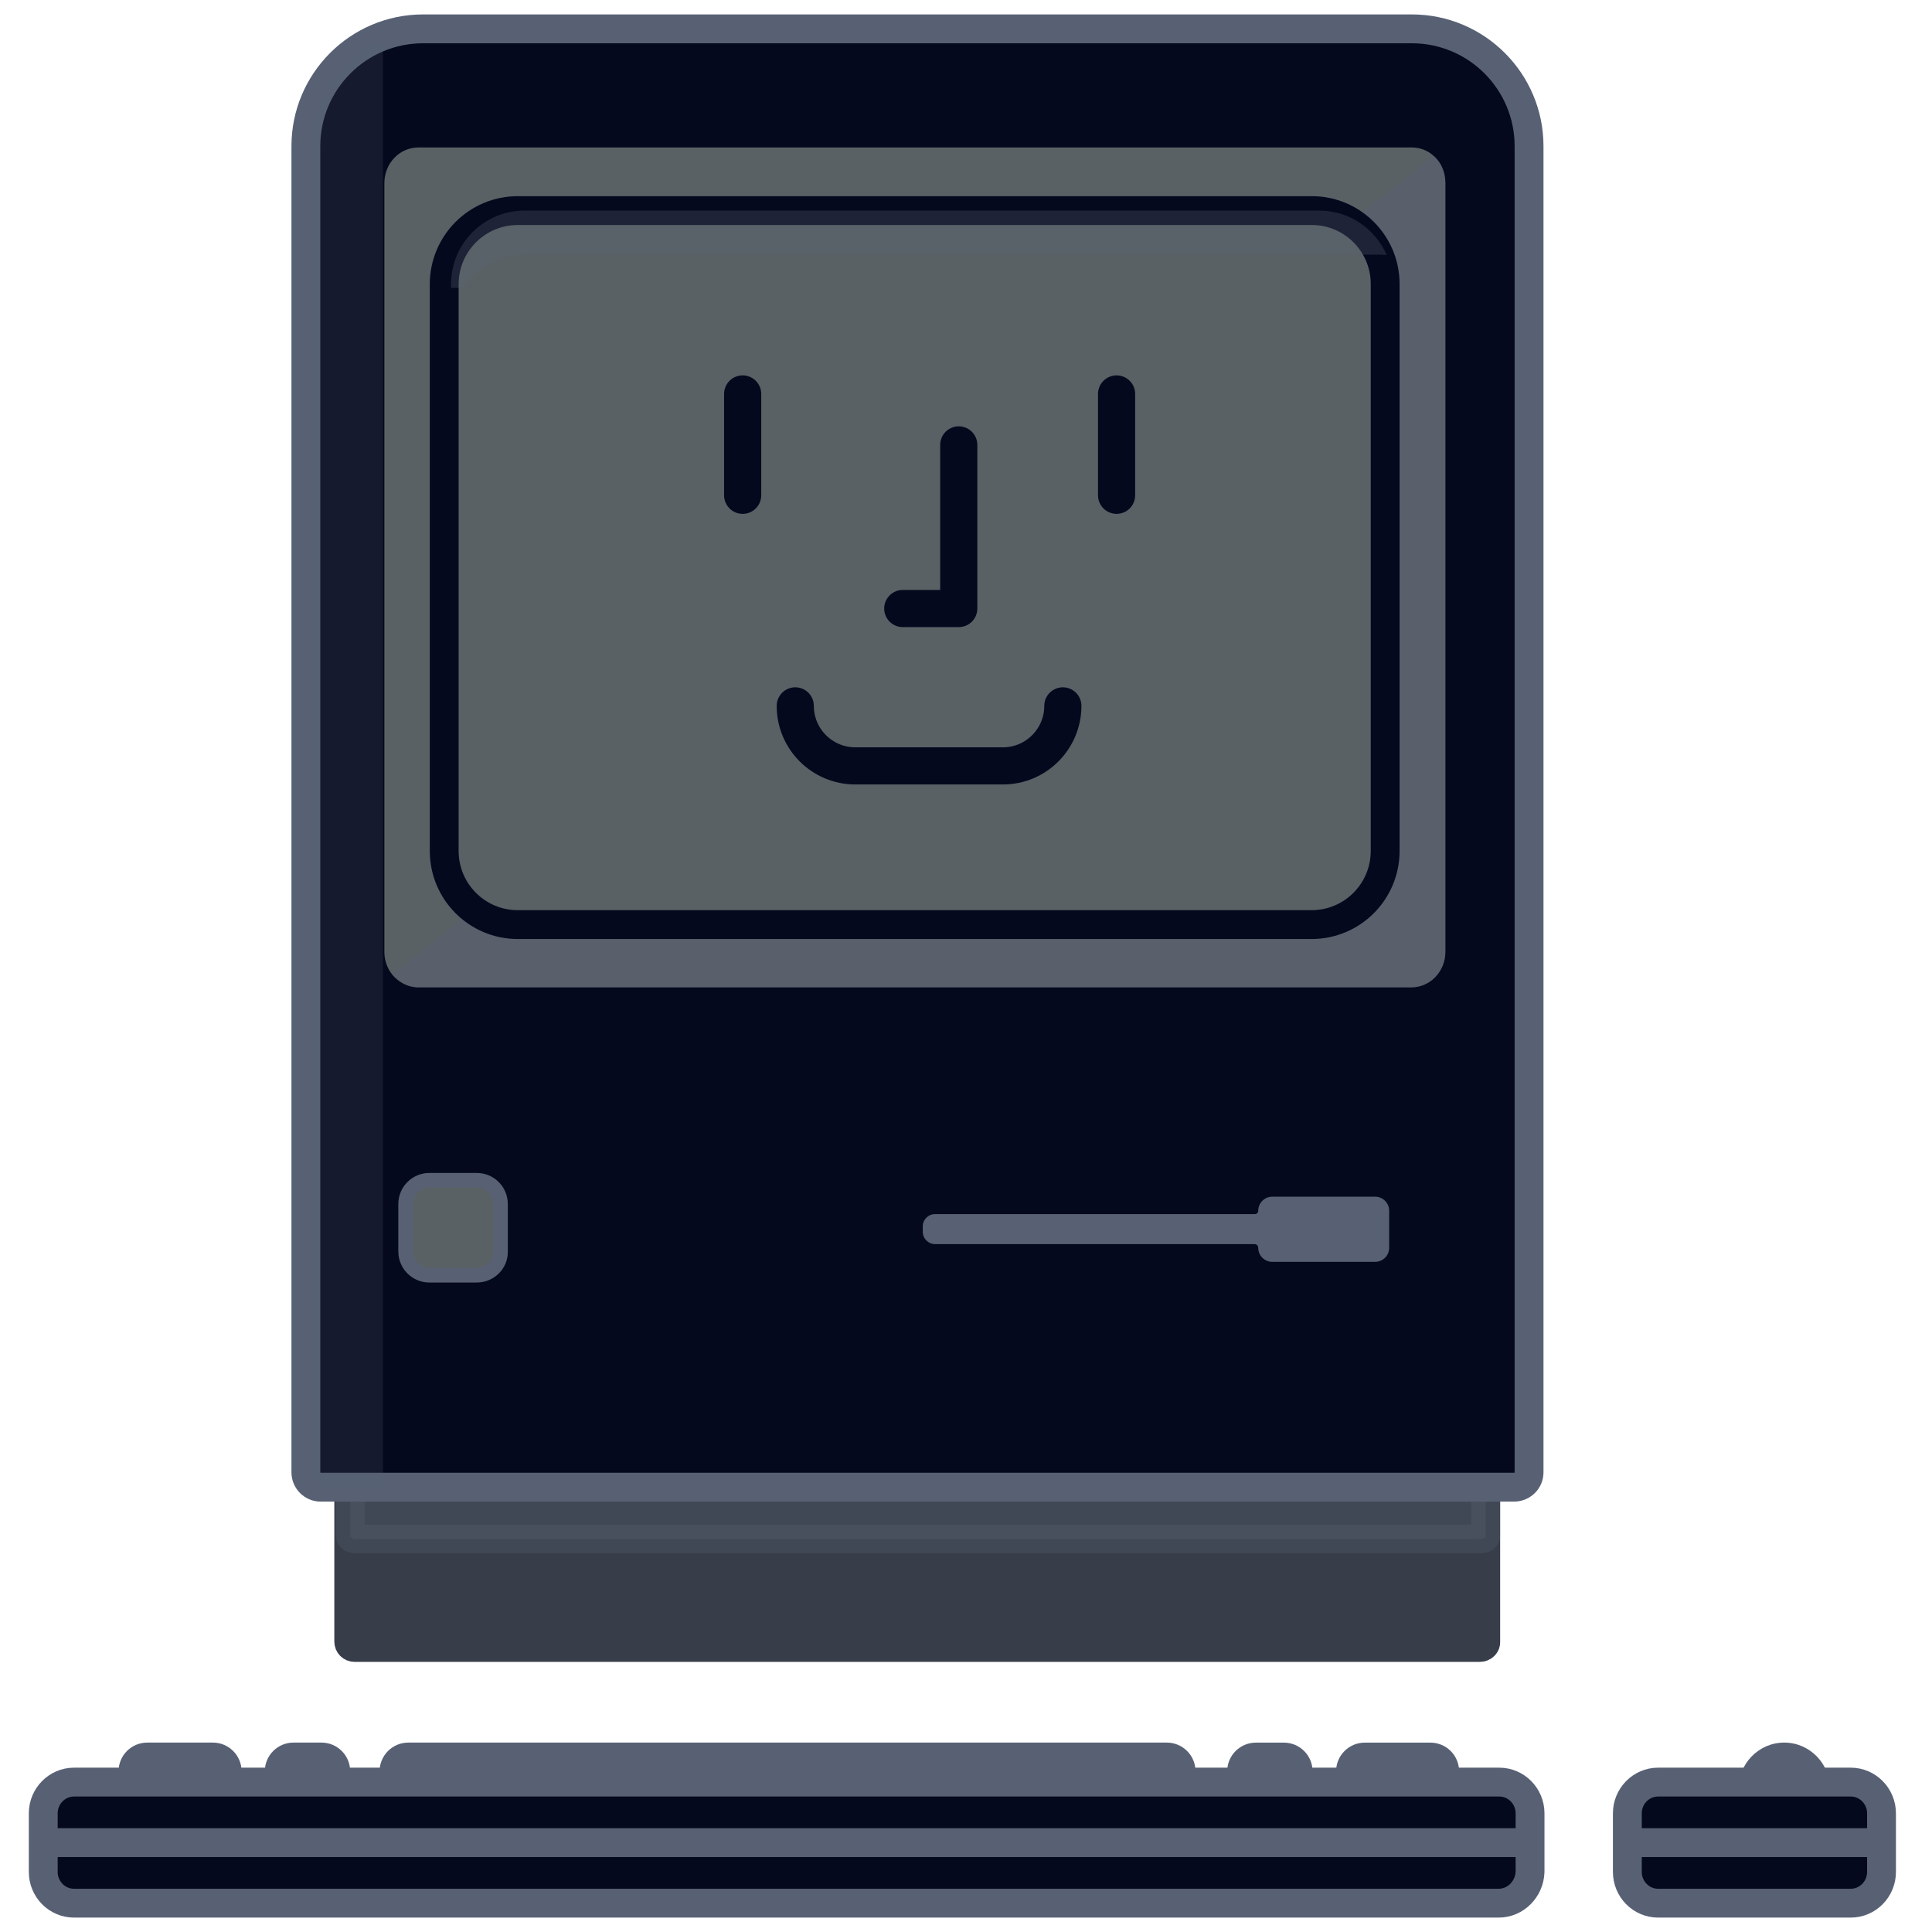
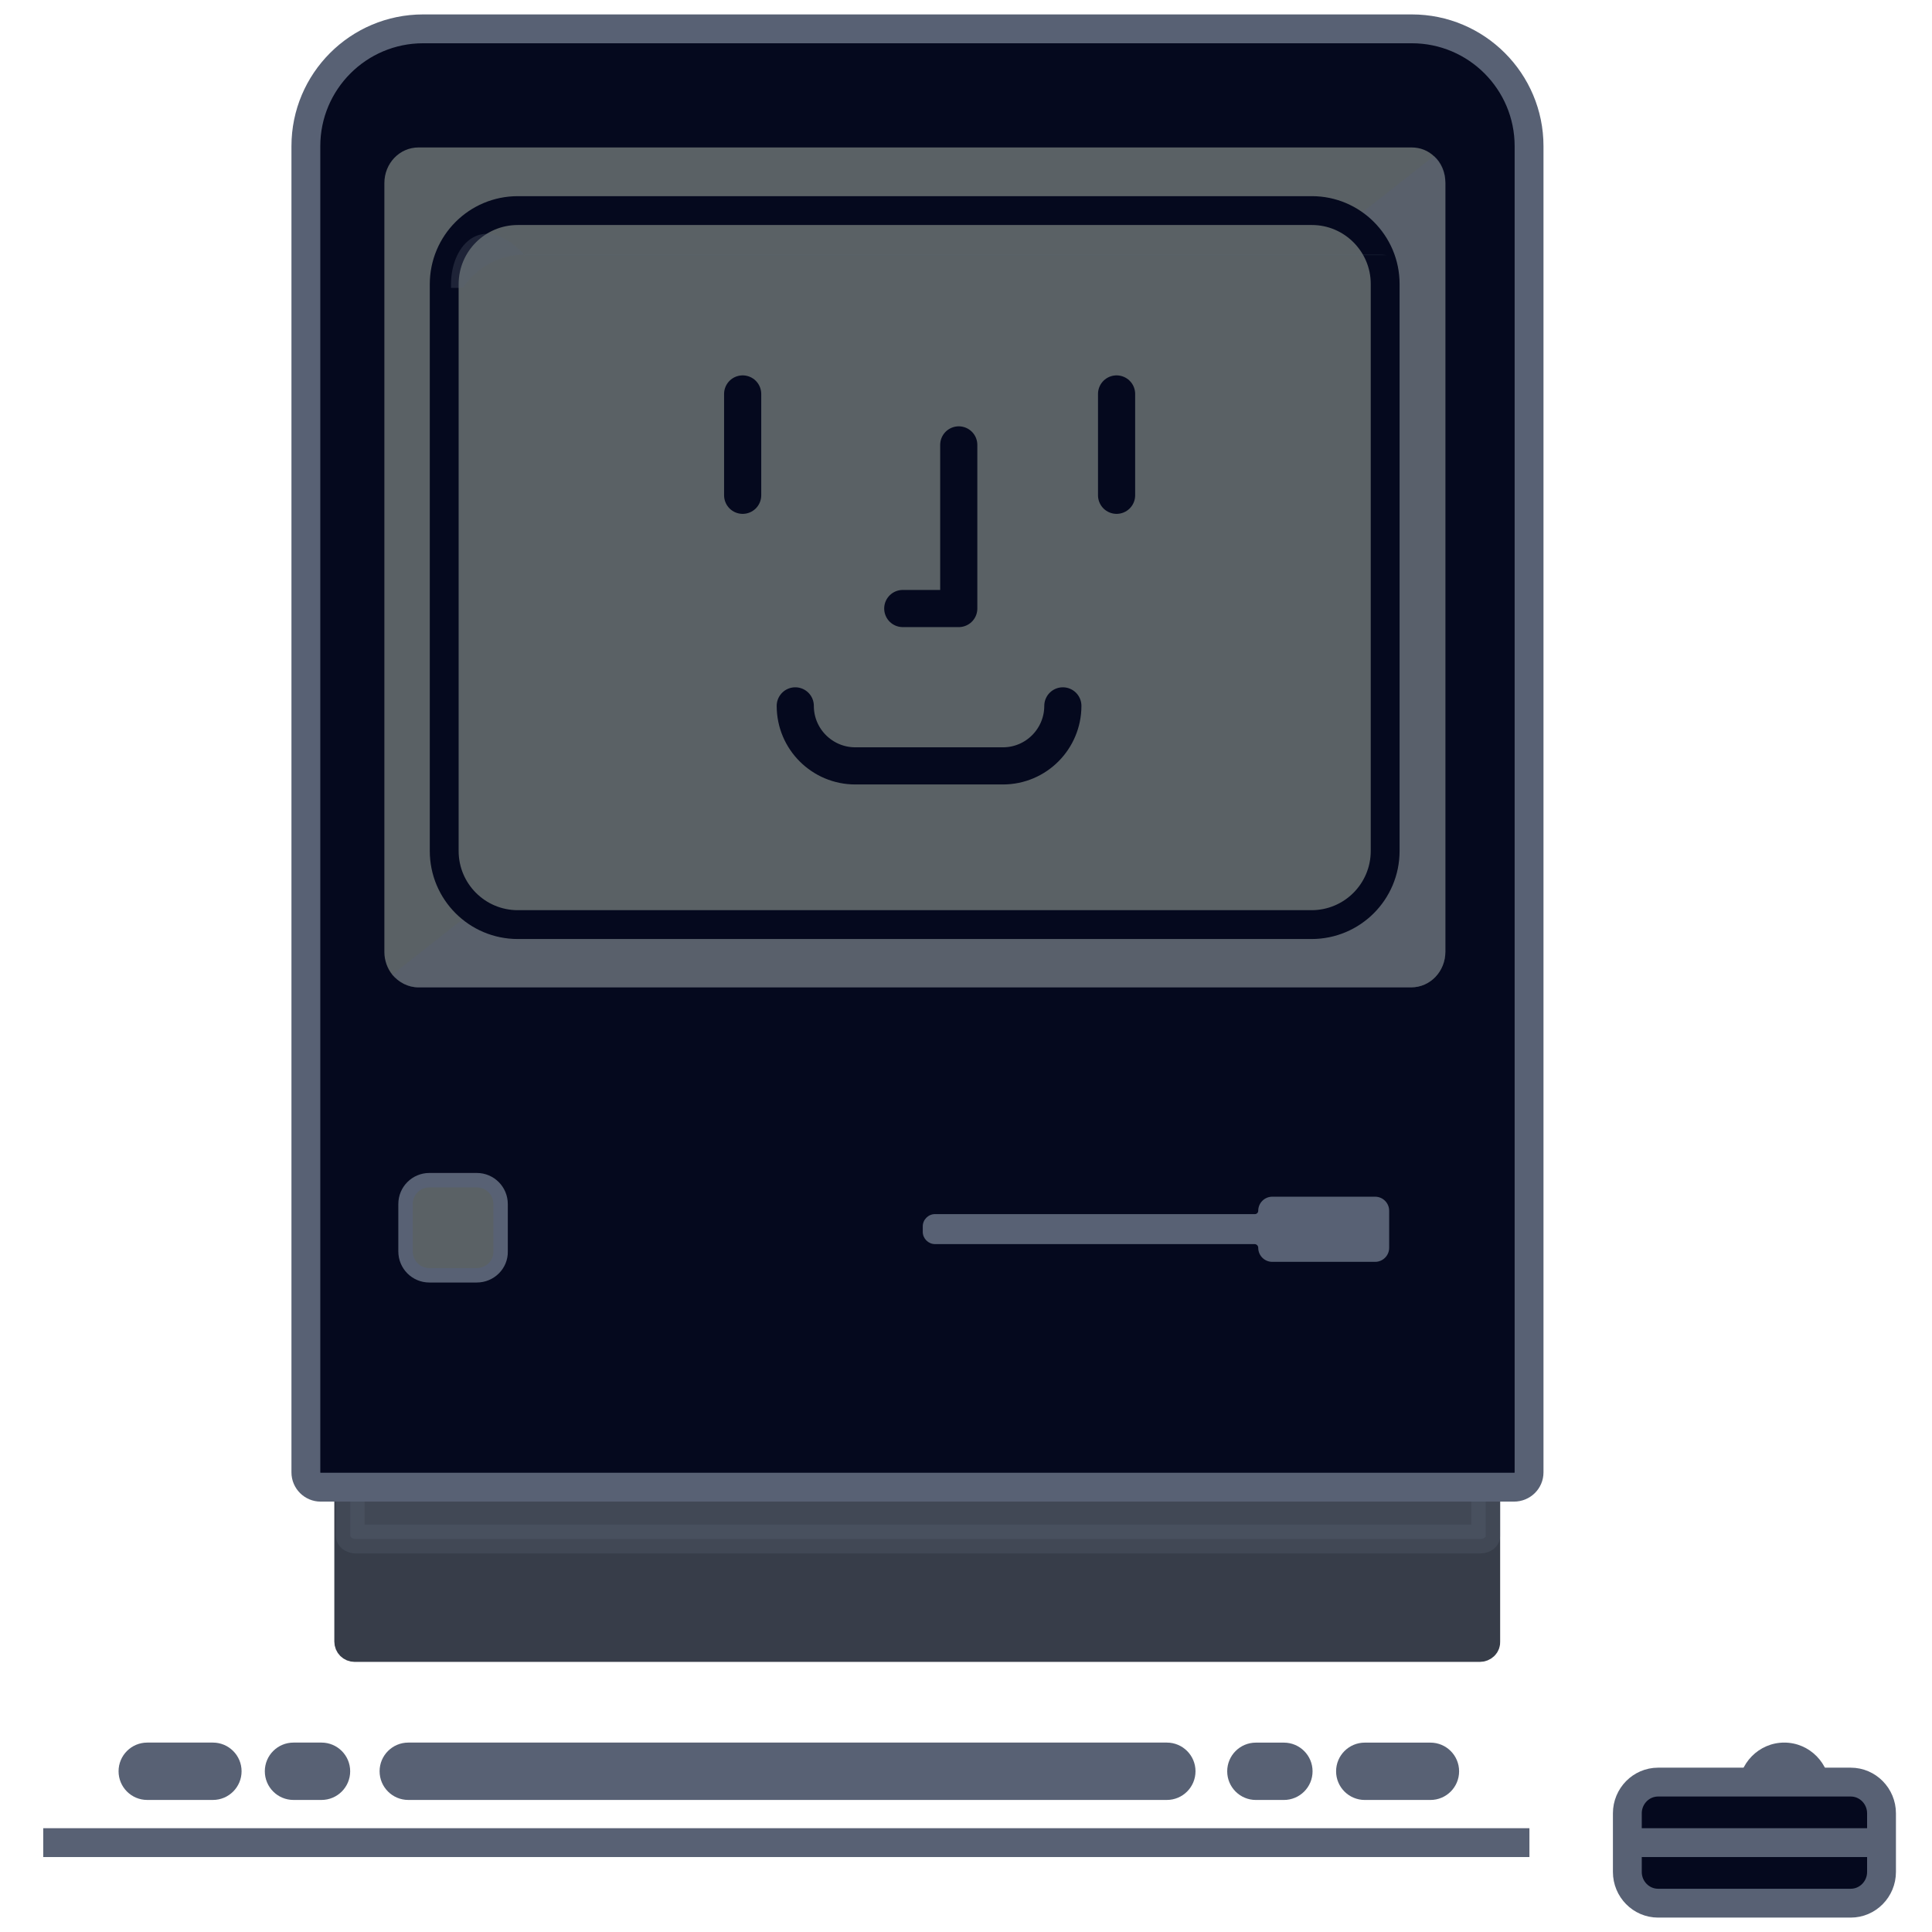
<svg xmlns="http://www.w3.org/2000/svg" width="100" height="100" viewBox="0 0 100 100" fill="none">
  <path d="M76.595 85.273H18.357C18.185 85.273 18.051 85.139 18.051 84.966V74.257C18.051 72.896 19.161 71.785 20.52 71.785H74.432C75.791 71.785 76.901 72.896 76.901 74.257V84.966C76.921 85.139 76.767 85.273 76.595 85.273Z" fill="#373D49" stroke="#373D49" stroke-width="1.493" stroke-miterlimit="10" />
  <path opacity="0.3" d="M76.596 79.66H18.435C18.263 79.66 18.129 79.582 18.129 79.481V73.244C18.129 72.452 19.238 71.805 20.595 71.805H74.435C75.793 71.805 76.901 72.452 76.901 73.244V79.481C76.921 79.582 76.768 79.66 76.596 79.66Z" fill="#586174" stroke="#586174" stroke-width="1.493" stroke-miterlimit="10" />
  <path d="M78.359 76.977H16.598C16.177 76.977 15.832 76.633 15.832 76.211V7.566C15.832 4.214 18.551 1.493 21.901 1.493H73.075C76.425 1.493 79.144 4.214 79.144 7.566V76.211C79.144 76.633 78.799 76.977 78.359 76.977Z" fill="#05091E" stroke="#586174" stroke-width="1.493" stroke-miterlimit="10" />
  <path d="M74.812 9.479V49.258C74.812 50.284 74.026 51.105 73.043 51.105H21.664C21.114 51.105 20.642 50.839 20.307 50.449C20.052 50.141 19.895 49.71 19.895 49.279V9.479C19.895 8.453 20.681 7.632 21.664 7.632H73.063C73.515 7.632 73.928 7.796 74.242 8.104C74.596 8.432 74.812 8.925 74.812 9.479Z" fill="#5A6165" />
  <path opacity="0.4" d="M74.813 9.448V49.257C74.813 50.283 74.026 51.105 73.043 51.105H21.654C21.103 51.105 20.631 50.838 20.297 50.448L74.223 8.072C74.597 8.401 74.813 8.894 74.813 9.448Z" fill="#586174" />
  <path d="M67.906 10.9H26.802C24.696 10.9 22.992 12.605 22.992 14.713V44.044C22.992 46.152 24.696 47.857 26.802 47.857H67.886C69.992 47.857 71.696 46.152 71.696 44.044V14.694C71.696 12.605 69.992 10.9 67.906 10.9Z" fill="#5A6165" stroke="#05091E" stroke-width="1.493" stroke-miterlimit="10" />
  <path d="M38.44 20.391V25.636" stroke="#05091E" stroke-width="1.923" stroke-miterlimit="10" stroke-linecap="round" stroke-linejoin="round" />
  <path d="M57.794 20.391V25.636" stroke="#05091E" stroke-width="1.923" stroke-miterlimit="10" stroke-linecap="round" stroke-linejoin="round" />
  <path d="M49.625 23.028V31.497H46.727" stroke="#05091E" stroke-width="1.923" stroke-miterlimit="10" stroke-linecap="round" stroke-linejoin="round" />
  <path d="M55.013 36.536C55.013 38.236 53.637 39.642 51.909 39.642H44.267C42.569 39.642 41.163 38.265 41.163 36.536" stroke="#05091E" stroke-width="1.923" stroke-miterlimit="10" stroke-linecap="round" stroke-linejoin="round" />
-   <path opacity="0.3" d="M71.777 13.204C71.195 11.852 69.849 10.9 68.289 10.9H27.156C25.049 10.9 23.344 12.605 23.344 14.713V14.905H23.965C24.646 13.866 25.82 13.18 27.156 13.18H71.355C71.497 13.18 71.638 13.188 71.777 13.204Z" fill="#586174" />
+   <path opacity="0.3" d="M71.777 13.204H27.156C25.049 10.9 23.344 12.605 23.344 14.713V14.905H23.965C24.646 13.866 25.82 13.18 27.156 13.18H71.355C71.497 13.18 71.638 13.188 71.777 13.204Z" fill="#586174" />
  <path d="M25.911 64.773L25.911 64.782C25.925 65.446 25.374 66.01 24.676 66.01H22.225C21.535 66.01 20.99 65.452 20.99 64.773V62.321C20.99 61.63 21.548 61.085 22.225 61.085H24.676C25.366 61.085 25.911 61.643 25.911 62.321V64.773Z" fill="#5A6165" stroke="#586174" stroke-width="0.746" />
  <path d="M65.853 65.313H71.176C71.578 65.313 71.903 64.988 71.903 64.585V62.669C71.903 62.267 71.578 61.941 71.176 61.941H65.853C65.451 61.941 65.126 62.267 65.126 62.669C65.126 62.765 65.049 62.842 64.954 62.842H48.394C48.049 62.842 47.762 63.129 47.762 63.474V63.761C47.762 64.106 48.049 64.394 48.394 64.394H64.934C65.04 64.394 65.126 64.48 65.126 64.585C65.126 64.988 65.451 65.313 65.853 65.313Z" fill="#586174" />
-   <path opacity="0.2" d="M19.82 2C17.677 2.939 16.18 5.078 16.18 7.566V76.21C16.18 76.632 16.524 76.977 16.946 76.977H19.82V2Z" fill="#586174" />
  <path d="M92.352 95.012C93.662 95.012 94.723 93.934 94.723 92.604C94.723 91.274 93.662 90.196 92.352 90.196C91.042 90.196 89.981 91.274 89.981 92.604C89.981 93.934 91.042 95.012 92.352 95.012Z" fill="#586174" />
  <path d="M11.02 90.196H7.621C6.801 90.196 6.137 90.861 6.137 91.68C6.137 92.5 6.801 93.165 7.621 93.165H11.02C11.839 93.165 12.504 92.5 12.504 91.68C12.504 90.861 11.839 90.196 11.02 90.196Z" fill="#586174" />
  <path d="M16.641 90.196H15.191C14.371 90.196 13.707 90.861 13.707 91.68C13.707 92.5 14.371 93.165 15.191 93.165H16.641C17.46 93.165 18.125 92.5 18.125 91.68C18.125 90.861 17.46 90.196 16.641 90.196Z" fill="#586174" />
  <path d="M70.64 93.166H74.039C74.859 93.166 75.523 92.502 75.523 91.682C75.523 90.863 74.859 90.198 74.039 90.198H70.64C69.821 90.198 69.156 90.863 69.156 91.682C69.156 92.502 69.821 93.166 70.64 93.166Z" fill="#586174" />
  <path d="M65.004 93.166H66.453C67.273 93.166 67.938 92.502 67.938 91.682C67.938 90.863 67.273 90.198 66.453 90.198H65.004C64.184 90.198 63.52 90.863 63.52 91.682C63.52 92.502 64.184 93.166 65.004 93.166Z" fill="#586174" />
  <path d="M60.395 90.196H21.133C20.313 90.196 19.648 90.861 19.648 91.68C19.648 92.5 20.313 93.165 21.133 93.165H60.395C61.215 93.165 61.879 92.5 61.879 91.68C61.879 90.861 61.215 90.196 60.395 90.196Z" fill="#586174" />
-   <path d="M77.571 98.508H3.83C2.953 98.508 2.238 97.782 2.238 96.892V95.374V93.857C2.238 92.967 2.953 92.241 3.83 92.241H77.604C78.481 92.241 79.195 92.967 79.195 93.857V96.892C79.163 97.782 78.448 98.508 77.571 98.508Z" fill="#05091E" stroke="#586174" stroke-width="1.493" stroke-miterlimit="10" />
  <path d="M95.795 98.508H85.822C84.945 98.508 84.231 97.782 84.231 96.892V95.374V93.857C84.231 92.967 84.945 92.241 85.822 92.241H95.795C96.672 92.241 97.387 92.967 97.387 93.857V96.892C97.387 97.782 96.672 98.508 95.795 98.508Z" fill="#05091E" stroke="#586174" stroke-width="1.493" stroke-miterlimit="10" />
  <path d="M79.163 95.374H2.238" stroke="#586174" stroke-width="1.493" stroke-miterlimit="10" />
  <path d="M97.386 95.374H84.262" stroke="#586174" stroke-width="1.493" stroke-miterlimit="10" />
</svg>